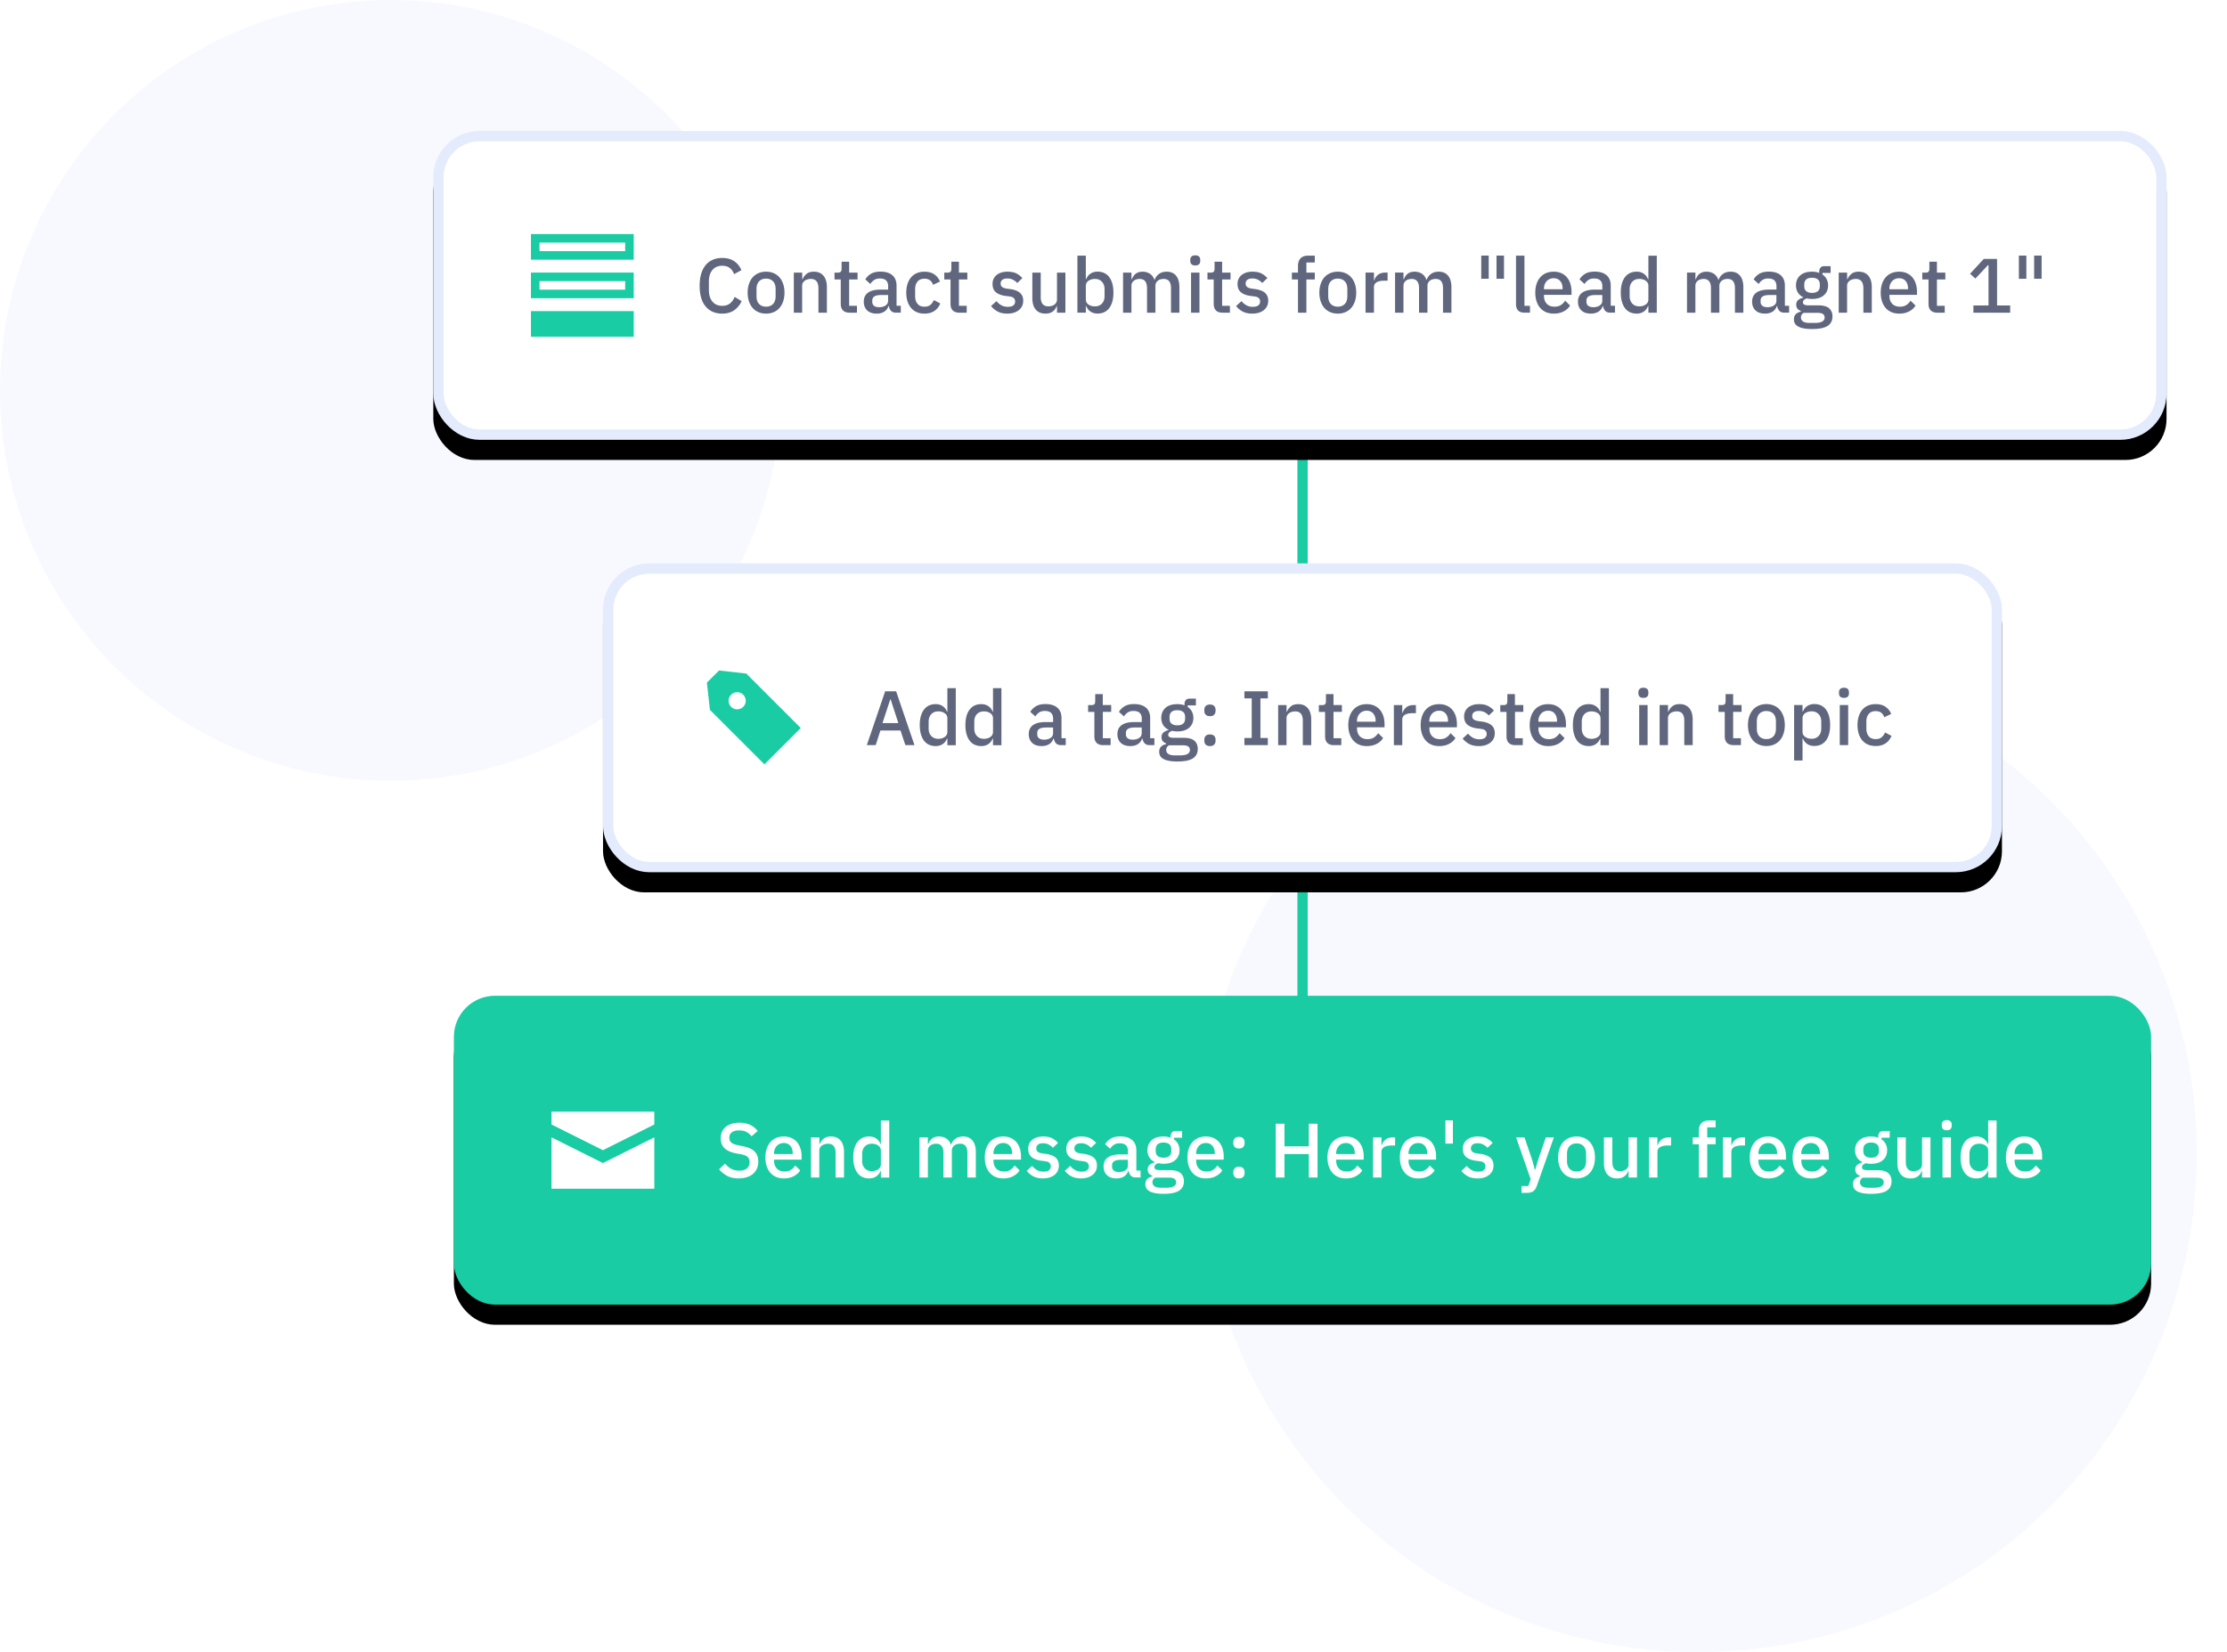
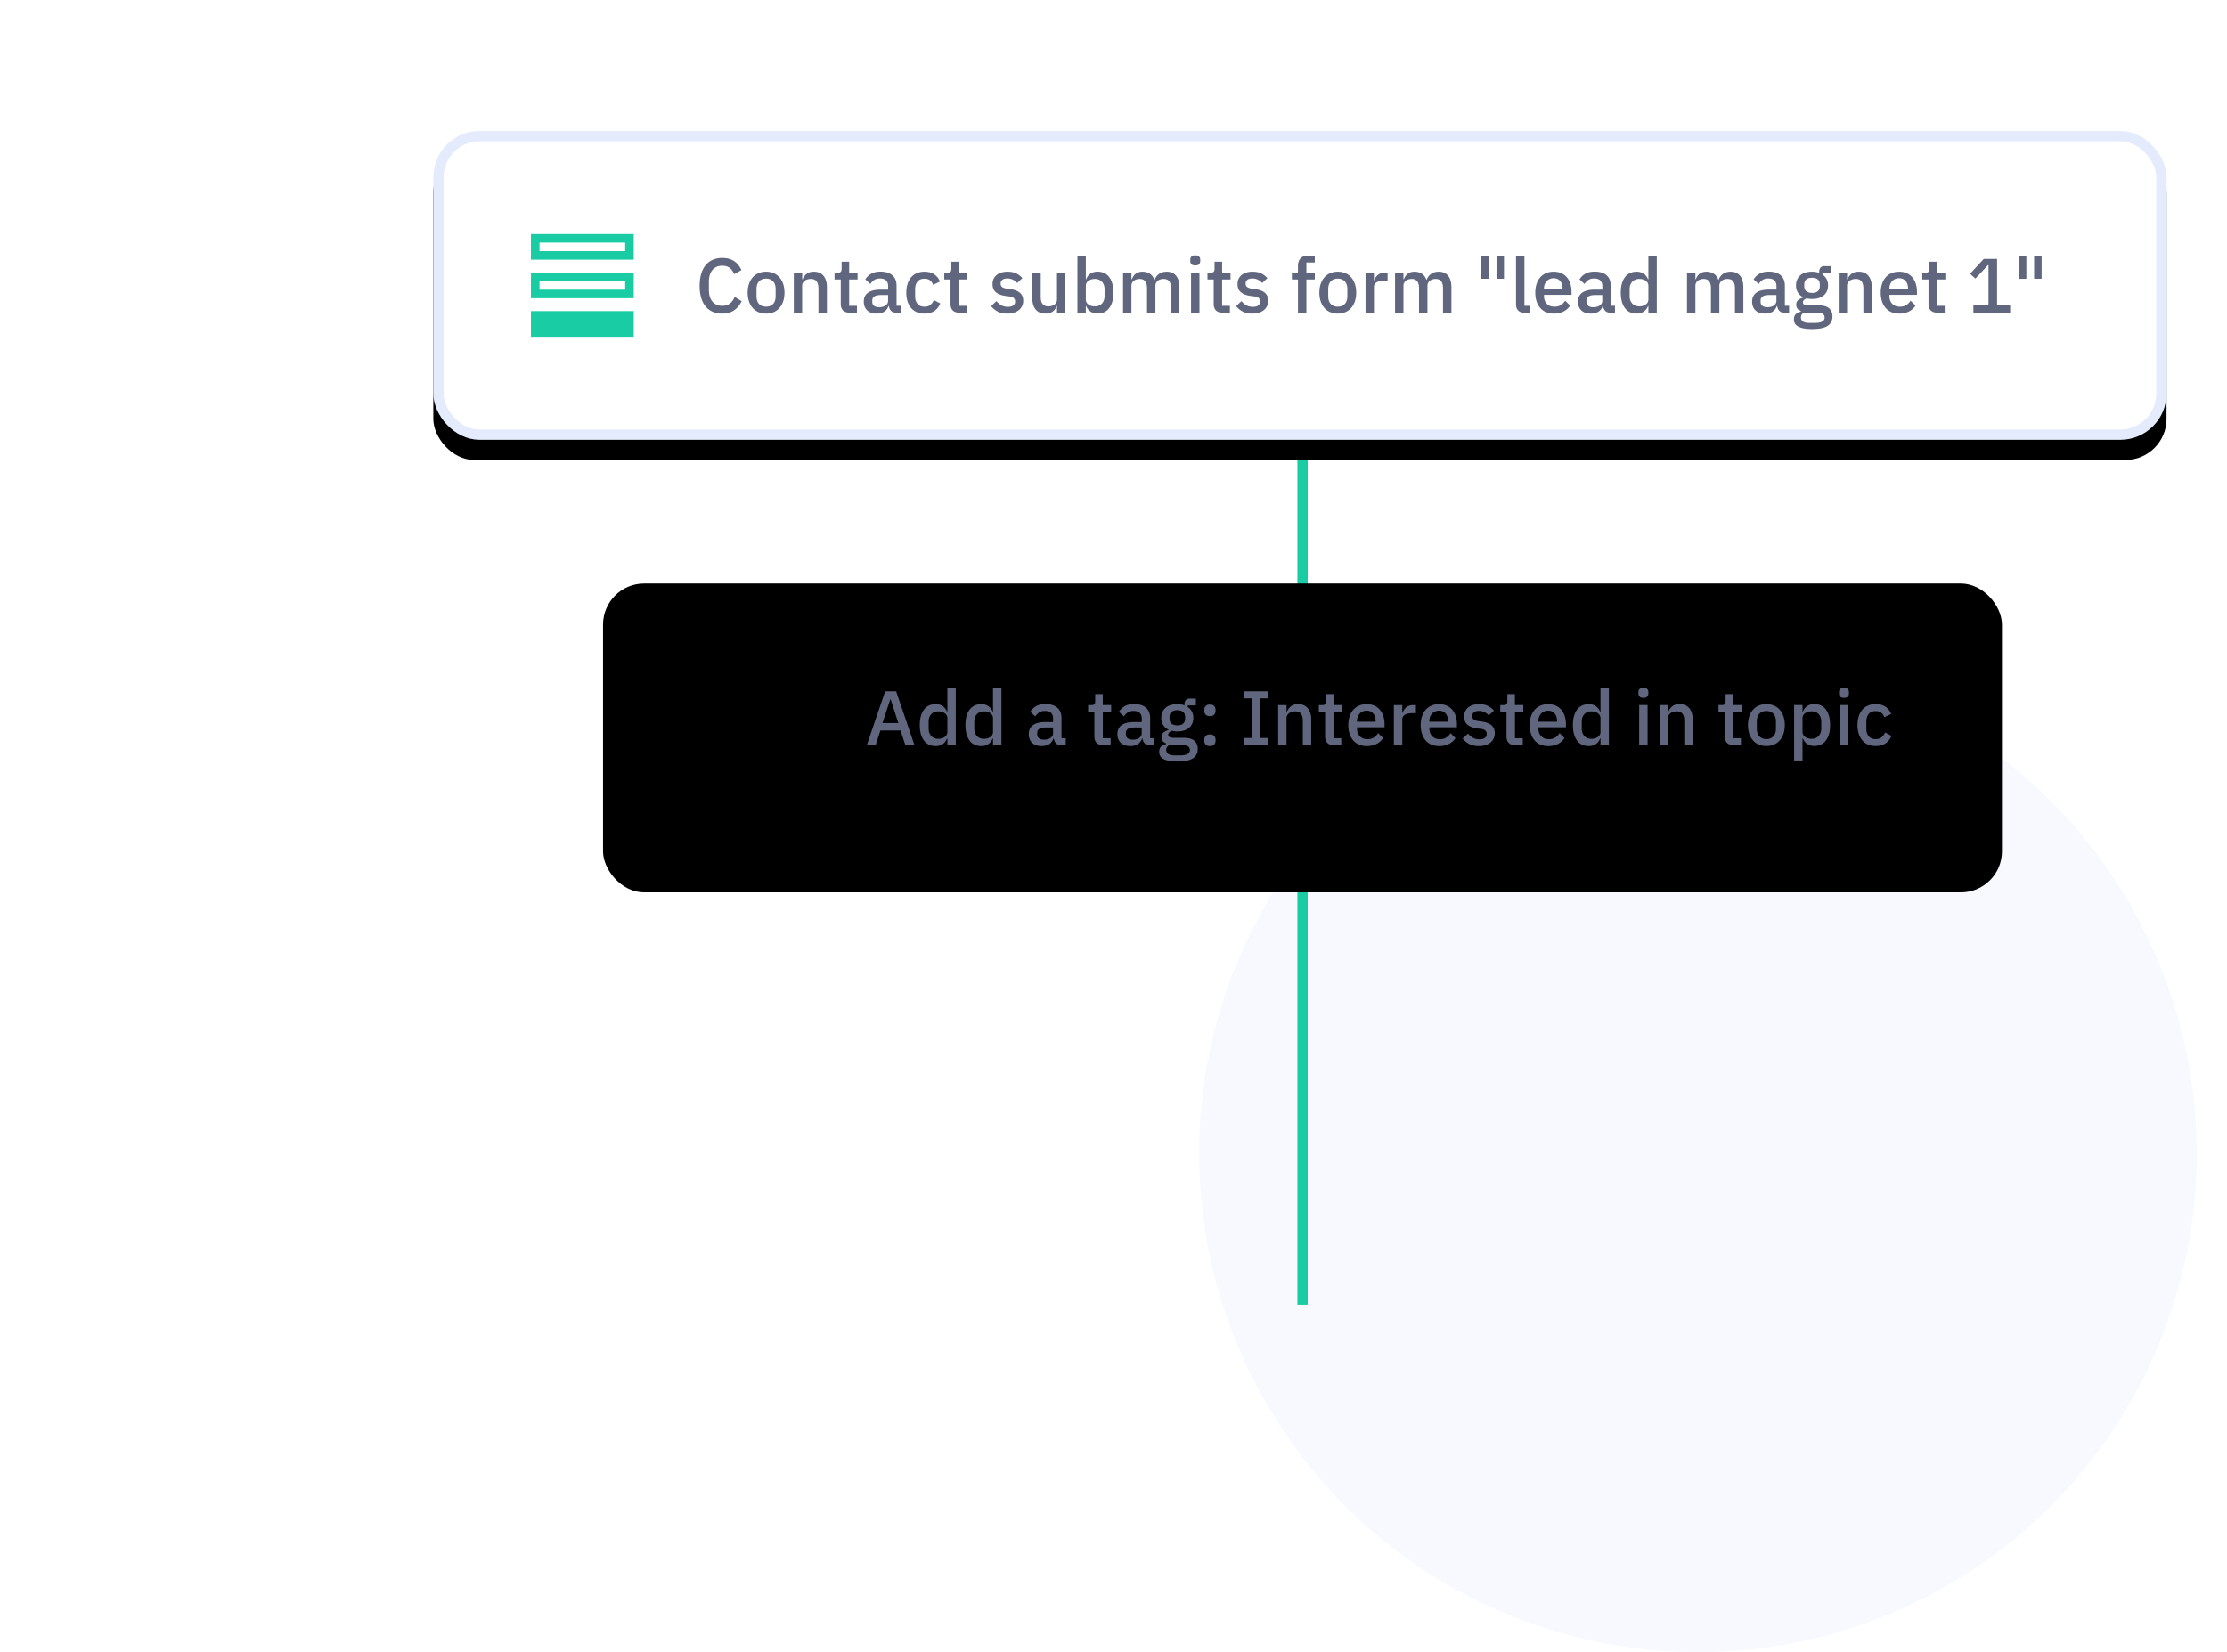
<svg xmlns="http://www.w3.org/2000/svg" xmlns:xlink="http://www.w3.org/1999/xlink" width="442" height="328">
  <style>.F{fill-rule:nonzero}.G{fill:#19CCA3}.H{stroke-width:2.04}</style>
  <defs>
    <rect id="A" width="344" height="61.316" rx="8.16" y="0" />
    <filter x="-5.8%" y="-26.1%" width="111.6%" height="165.2%" id="B">
      <feOffset dy="4" in="SourceAlpha" />
      <feGaussianBlur stdDeviation="6" />
      <feComposite in2="SourceAlpha" operator="out" />
      <feColorMatrix values="0 0 0 0 0.208 0 0 0 0 0.416 0 0 0 0 0.902 0 0 0 0.12 0" />
    </filter>
    <path d="M1.7 1.7v1.7h17V1.7h-17zM0 0h20.4v5.1H0V0zm0 7.65h20.4v5.1H0v-5.1zm1.7 1.7v1.7h17v-1.7h-17zM0 15.3h20.4v5.1H0v-5.1z" id="C" />
    <rect id="D" width="277.65" height="61.316" rx="8.16" y="0" />
    <filter x="-7.2%" y="-26.1%" width="114.4%" height="165.2%" id="E">
      <feOffset dy="4" in="SourceAlpha" />
      <feGaussianBlur stdDeviation="6" />
      <feComposite in2="SourceAlpha" operator="out" />
      <feColorMatrix values="0 0 0 0 0.208 0 0 0 0 0.416 0 0 0 0 0.902 0 0 0 0.12 0" />
    </filter>
-     <path d="M7.65-.85h3.4l3.4 4.25v15.3H4.25V3.4l3.4-4.25zm1.7 8.5a1.7 1.7 0 1 0 0-3.4 1.7 1.7 0 1 0 0 3.4z" id="F" />
-     <rect id="G" width="336.855" height="61.316" rx="8.16" y="0" />
    <filter x="-5.9%" y="-26.1%" width="111.9%" height="165.2%" id="H">
      <feOffset dy="4" in="SourceAlpha" />
      <feGaussianBlur stdDeviation="6" />
      <feColorMatrix values="0 0 0 0 0.208 0 0 0 0 0.416 0 0 0 0 0.902 0 0 0 0.12 0" />
    </filter>
    <path d="M0 2.55V5.1l10.2 5.1 10.2-5.1V2.55H0zm0 5.1v10.2h20.4V7.65l-10.2 5.1L0 7.65z" id="I" />
  </defs>
  <g fill="none">
    <g fill="#E3EBFC" class="F">
-       <circle cx="77.5" cy="77.5" r="77.5" fill-opacity=".3" />
      <circle cx="337" cy="229" r="99" fill-opacity=".3" />
    </g>
    <g transform="translate(86 26)">
      <path d="M171.5 25.548h2.042V233H171.5z" class="F G" />
      <use filter="url(#B)" xlink:href="#A" fill="#000" />
      <rect x="1.02" y="1.02" width="341.96" height="59.276" rx="8.16" stroke="#E3EBFC" fill="#fff" class="H" />
      <g transform="translate(19.38 20.458)">
        <mask fill="#fff">
          <use xlink:href="#C" />
        </mask>
        <use xlink:href="#C" class="F G" />
      </g>
      <path d="M57.344 36.26c-1.397 0-2.494-.472-3.29-1.415s-1.193-2.313-1.193-4.108c0-.898.102-1.688.306-2.372s.5-1.26.887-1.73.86-.824 1.415-1.063 1.18-.36 1.874-.36c.928 0 1.706.204 2.333.612s1.12 1 1.476 1.805l-1.453.796c-.184-.5-.467-.915-.85-1.216s-.885-.45-1.507-.45c-.826 0-1.474.28-1.943.84s-.704 1.336-.704 2.326v1.622c0 .99.235 1.765.704 2.326s1.117.842 1.943.842c.643 0 1.165-.166 1.568-.497s.7-.757.895-1.278l1.392.842c-.357.775-.857 1.382-1.5 1.82s-1.428.658-2.356.658zm8.7 0a3.8 3.8 0 0 1-1.507-.291c-.454-.194-.84-.472-1.155-.834s-.56-.8-.734-1.316-.26-1.09-.26-1.72.087-1.206.26-1.72.418-.954.734-1.316.7-.64 1.155-.834a3.8 3.8 0 0 1 1.507-.291 3.8 3.8 0 0 1 1.507.291c.454.194.84.472 1.155.834s.56.8.734 1.316.26 1.09.26 1.72-.087 1.206-.26 1.72-.418.954-.734 1.316-.7.64-1.155.834a3.8 3.8 0 0 1-1.507.291zm0-1.377c.57 0 1.03-.176 1.377-.528s.52-.88.52-1.584v-1.346c0-.704-.173-1.232-.52-1.584s-.806-.528-1.377-.528-1.03.176-1.377.528-.52.88-.52 1.584v1.346c0 .704.173 1.232.52 1.584s.806.528 1.377.528zm5.508 1.193v-7.956h1.668v1.316h.077c.173-.428.436-.785.788-1.07s.834-.428 1.446-.428c.816 0 1.45.268 1.905.803s.68 1.298.68 2.287v5.05H76.44v-4.835c0-1.244-.5-1.867-1.5-1.867a2.44 2.44 0 0 0-.635.084 1.8 1.8 0 0 0-.558.252c-.163.112-.293.255-.4.428s-.145.377-.145.612v5.324h-1.668zm11.077 0c-.58 0-1.02-.15-1.316-.45s-.444-.727-.444-1.278v-4.865h-1.24v-1.362h.673c.275 0 .467-.06.574-.184s.16-.32.16-.597V25.95h1.5v2.173h1.668v1.362h-1.668v5.233h1.545v1.362H82.62zm9.21 0c-.44 0-.775-.125-1-.375s-.377-.57-.428-.956h-.076c-.153.5-.433.877-.84 1.132s-.903.383-1.484.383c-.826 0-1.46-.214-1.905-.643s-.666-1.005-.666-1.73c0-.796.288-1.392.864-1.8s1.42-.597 2.532-.597h1.438v-.673c0-.5-.133-.867-.398-1.132s-.678-.398-1.24-.398c-.47 0-.852.102-1.147.306a2.74 2.74 0 0 0-.75.78l-.995-.903c.265-.45.637-.82 1.117-1.11s1.107-.436 1.882-.436c1.03 0 1.82.24 2.37.72s.826 1.168.826 2.066v3.993h.842v1.362h-.933zm-3.366-1.086c.52 0 .95-.115 1.285-.344s.505-.538.505-.926v-1.148h-1.408c-1.153 0-1.73.357-1.73 1.07v.275c0 .357.12.625.36.803s.57.268.987.268zm9.012 1.27c-.57 0-1.08-.097-1.53-.29s-.826-.472-1.132-.834a3.78 3.78 0 0 1-.704-1.316c-.163-.515-.245-1.09-.245-1.72s.082-1.206.245-1.72a3.78 3.78 0 0 1 .704-1.316c.306-.362.683-.64 1.132-.834s.96-.29 1.53-.29c.796 0 1.448.178 1.958.535s.882.83 1.117 1.423l-1.377.643c-.112-.367-.31-.66-.59-.88s-.65-.33-1.11-.33c-.612 0-1.074.19-1.385.574s-.467.88-.467 1.492v1.423c0 .612.156 1.11.467 1.492s.773.574 1.385.574c.5 0 .88-.12 1.17-.36s.523-.558.696-.956l1.27.673c-.265.653-.663 1.153-1.193 1.5s-1.178.52-1.943.52zm6.93-.184c-.58 0-1.02-.15-1.316-.45s-.444-.727-.444-1.278v-4.865h-1.24v-1.362h.673c.275 0 .467-.06.574-.184s.16-.32.16-.597V25.95h1.5v2.173h1.668v1.362h-1.668v5.233h1.545v1.362h-1.453zm9.517.184c-.755 0-1.387-.133-1.897-.398a4.16 4.16 0 0 1-1.331-1.102l1.07-.98a3.43 3.43 0 0 0 .987.834c.362.2.783.298 1.262.298.5 0 .854-.094 1.094-.283s.36-.45.36-.788c0-.255-.084-.472-.252-.65s-.462-.293-.88-.344l-.734-.092c-.816-.102-1.456-.34-1.92-.71s-.696-.926-.696-1.66c0-.388.07-.732.214-1.033s.344-.556.604-.765a2.79 2.79 0 0 1 .933-.482c.362-.112.762-.168 1.2-.168.714 0 1.298.112 1.752.337s.86.535 1.216.933l-1.025.98c-.204-.245-.472-.456-.803-.635s-.71-.268-1.14-.268c-.46 0-.798.092-1.017.275s-.33.423-.33.72c0 .306.097.535.29.688s.505.265.933.337l.734.092c.877.133 1.517.4 1.92.773s.604.895.604 1.538a2.41 2.41 0 0 1-.222 1.048 2.3 2.3 0 0 1-.635.803c-.275.224-.607.398-.995.52s-.82.184-1.3.184zm9.853-1.5h-.06c-.07.194-.166.382-.283.566s-.265.344-.444.482a2.12 2.12 0 0 1-.643.329c-.25.082-.538.122-.864.122-.826 0-1.466-.265-1.92-.796s-.68-1.3-.68-2.28v-5.064h1.668v4.85c0 1.234.5 1.85 1.53 1.85.214 0 .423-.028.627-.084s.385-.14.543-.252a1.29 1.29 0 0 0 .382-.428c.097-.173.145-.377.145-.612v-5.324h1.668v7.956h-1.668v-1.316zm4.055-10.006h1.668v4.682h.077c.173-.48.456-.85.85-1.11s.854-.4 1.385-.4c1 0 1.8.365 2.34 1.094s.826 1.752.826 3.068-.275 2.338-.826 3.068-1.33 1.094-2.34 1.094c-.53 0-.992-.133-1.385-.398s-.676-.632-.85-1.102h-.077v1.316h-1.668V24.756zm3.473 10.067c.58 0 1.045-.186 1.392-.558s.52-.864.52-1.476V31.41c0-.612-.173-1.104-.52-1.476s-.81-.558-1.392-.558c-.5 0-.938.125-1.285.375a1.16 1.16 0 0 0-.52.987v2.723a1.16 1.16 0 0 0 .52.987c.347.25.775.375 1.285.375zm5.585 1.255v-7.956h1.668v1.316h.076c.082-.204.18-.398.298-.58s.26-.344.428-.482a1.86 1.86 0 0 1 .597-.321c.23-.077.497-.115.803-.115.54 0 1.02.133 1.438.398s.724.673.918 1.224h.046a2.33 2.33 0 0 1 .826-1.148c.408-.316.933-.474 1.576-.474.796 0 1.413.268 1.85.803s.658 1.298.658 2.287v5.05h-1.668v-4.85c0-.612-.117-1.074-.352-1.385s-.607-.467-1.117-.467a2.19 2.19 0 0 0-.612.084c-.194.056-.365.14-.513.252a1.28 1.28 0 0 0-.36.428c-.092.173-.138.372-.138.597v5.34h-1.668v-4.85c0-1.234-.484-1.85-1.453-1.85-.204 0-.405.028-.604.084s-.375.14-.528.252-.275.255-.367.428-.138.372-.138.597v5.34h-1.668zm14.336-9.38c-.347 0-.6-.082-.757-.245s-.237-.372-.237-.627v-.26c0-.255.08-.464.237-.627s.41-.245.757-.245.597.082.75.245a.88.88 0 0 1 .23.627v.26a.88.88 0 0 1-.23.627c-.153.163-.403.245-.75.245zm-.84 1.423h1.668v7.956h-1.668v-7.956zm6.258 7.956c-.58 0-1.02-.15-1.316-.45s-.444-.727-.444-1.278v-4.865h-1.24v-1.362h.673c.275 0 .467-.06.574-.184s.16-.32.16-.597V25.95h1.5v2.173h1.668v1.362h-1.668v5.233h1.545v1.362h-1.453zm5.906.184c-.755 0-1.387-.133-1.897-.398a4.16 4.16 0 0 1-1.331-1.102l1.07-.98a3.43 3.43 0 0 0 .987.834c.362.2.783.298 1.262.298.5 0 .854-.094 1.094-.283s.36-.45.36-.788c0-.255-.084-.472-.252-.65s-.462-.293-.88-.344l-.734-.092c-.816-.102-1.456-.34-1.92-.71s-.696-.926-.696-1.66c0-.388.07-.732.214-1.033s.344-.556.604-.765a2.79 2.79 0 0 1 .933-.482c.362-.112.762-.168 1.2-.168.714 0 1.298.112 1.752.337s.86.535 1.216.933l-1.025.98c-.204-.245-.472-.456-.803-.635s-.71-.268-1.14-.268c-.46 0-.798.092-1.017.275s-.33.423-.33.72c0 .306.097.535.29.688s.505.265.933.337l.734.092c.877.133 1.517.4 1.92.773s.604.895.604 1.538a2.41 2.41 0 0 1-.222 1.048 2.3 2.3 0 0 1-.635.803c-.275.224-.607.398-.994.52s-.82.184-1.3.184zm9.058-6.778h-1.21v-1.362h1.21v-1.316c0-.643.168-1.145.505-1.507s.84-.543 1.515-.543h1.316v1.362h-1.668v2.004h1.668v1.362h-1.668v6.594h-1.668v-6.594zm7.9 6.778a3.8 3.8 0 0 1-1.507-.291c-.454-.194-.84-.472-1.155-.834s-.56-.8-.734-1.316-.26-1.09-.26-1.72.087-1.206.26-1.72.418-.954.734-1.316.7-.64 1.155-.834a3.8 3.8 0 0 1 1.507-.291 3.8 3.8 0 0 1 1.507.291c.454.194.84.472 1.155.834s.56.8.734 1.316.26 1.09.26 1.72-.087 1.206-.26 1.72-.418.954-.734 1.316-.7.64-1.155.834a3.8 3.8 0 0 1-1.507.291zm0-1.377c.57 0 1.03-.176 1.377-.528s.52-.88.52-1.584v-1.346c0-.704-.173-1.232-.52-1.584s-.806-.528-1.377-.528-1.03.176-1.377.528-.52.88-.52 1.584v1.346c0 .704.173 1.232.52 1.584s.806.528 1.377.528zm5.508 1.193v-7.956h1.668v1.53h.077c.112-.408.347-.765.704-1.07s.852-.46 1.484-.46h.444v1.607h-.658c-.663 0-1.17.107-1.522.32a1.04 1.04 0 0 0-.528.949v5.08h-1.668zm5.86 0v-7.956h1.668v1.316h.077c.082-.204.18-.398.298-.58s.26-.344.428-.482a1.86 1.86 0 0 1 .597-.321c.23-.077.497-.115.803-.115.54 0 1.02.133 1.438.398s.724.673.918 1.224h.046a2.33 2.33 0 0 1 .826-1.148c.408-.316.933-.474 1.576-.474.796 0 1.413.268 1.85.803s.658 1.298.658 2.287v5.05H200.4v-4.85c0-.612-.117-1.074-.352-1.385s-.607-.467-1.117-.467a2.19 2.19 0 0 0-.612.084c-.194.056-.365.14-.513.252a1.28 1.28 0 0 0-.36.428c-.092.173-.138.372-.138.597v5.34h-1.668v-4.85c0-1.234-.484-1.85-1.453-1.85-.204 0-.405.028-.604.084s-.375.14-.528.252-.275.255-.367.428-.138.372-.138.597v5.34h-1.668zm17.105-6.732v-4.6h1.484v4.6h-1.484zm3.03 0v-4.6h1.484v4.6h-1.484zm5.57 6.732c-.57 0-.997-.145-1.278-.436s-.42-.696-.42-1.216v-9.67h1.668v9.96h1.102v1.362h-1.07zm5.783.184c-.57 0-1.08-.097-1.53-.29s-.83-.472-1.148-.834-.558-.8-.727-1.316-.252-1.09-.252-1.72.084-1.206.252-1.72.41-.954.727-1.316.7-.64 1.148-.834.96-.29 1.53-.29c.58 0 1.094.102 1.538.306a3.06 3.06 0 0 1 1.109.849c.296.362.518.783.666 1.262s.222.994.222 1.545v.627h-5.462v.26c0 .612.18 1.114.543 1.507s.88.59 1.553.59c.5 0 .903-.107 1.24-.32a2.8 2.8 0 0 0 .857-.872l.98.964c-.296.5-.724.88-1.285 1.17s-1.214.436-1.958.436zm0-7.023a1.99 1.99 0 0 0-.788.153c-.24.102-.444.245-.612.428s-.298.403-.4.658a2.47 2.47 0 0 0-.138.841v.107h3.703v-.153c0-.612-.158-1.104-.474-1.476s-.75-.558-1.3-.558zm11.215 6.84c-.44 0-.775-.125-1-.375s-.377-.57-.428-.956h-.076c-.153.5-.433.877-.84 1.132s-.903.383-1.484.383c-.826 0-1.46-.214-1.905-.643s-.666-1.005-.666-1.73c0-.796.288-1.392.864-1.8s1.42-.597 2.532-.597h1.438v-.673c0-.5-.133-.867-.398-1.132s-.678-.398-1.24-.398c-.47 0-.852.102-1.147.306a2.74 2.74 0 0 0-.75.78l-.994-.903c.265-.45.637-.82 1.117-1.11s1.107-.436 1.882-.436c1.03 0 1.82.24 2.37.72s.826 1.168.826 2.066v3.993h.842v1.362h-.933zm-3.366-1.086c.52 0 .95-.115 1.285-.344s.505-.538.505-.926v-1.148h-1.408c-1.153 0-1.73.357-1.73 1.07v.275c0 .357.12.625.36.803s.57.268.987.268zm10.94-.23h-.077c-.173.47-.456.836-.85 1.102s-.854.398-1.385.398c-1 0-1.8-.365-2.34-1.094s-.826-1.752-.826-3.068.275-2.338.826-3.068 1.33-1.094 2.34-1.094c.53 0 .992.13 1.385.4s.676.63.85 1.11h.077v-4.682h1.668v11.322h-1.668v-1.316zm-1.805.06c.5 0 .938-.125 1.285-.375a1.16 1.16 0 0 0 .52-.987v-2.723a1.16 1.16 0 0 0-.52-.987c-.347-.25-.775-.375-1.285-.375-.58 0-1.045.186-1.392.558s-.52.864-.52 1.476v1.377c0 .612.173 1.104.52 1.476s.81.558 1.392.558zm9.47 1.255v-7.956h1.668v1.316h.076c.082-.204.18-.398.298-.58s.26-.344.428-.482a1.86 1.86 0 0 1 .597-.321c.23-.077.497-.115.803-.115.54 0 1.02.133 1.438.398s.724.673.918 1.224h.046a2.33 2.33 0 0 1 .826-1.148c.408-.316.933-.474 1.576-.474.796 0 1.413.268 1.85.803s.658 1.298.658 2.287v5.05h-1.668v-4.85c0-.612-.117-1.074-.352-1.385s-.607-.467-1.117-.467a2.19 2.19 0 0 0-.612.084c-.194.056-.365.14-.513.252a1.28 1.28 0 0 0-.36.428c-.092.173-.138.372-.138.597v5.34h-1.668v-4.85c0-1.234-.484-1.85-1.453-1.85-.204 0-.405.028-.604.084s-.375.14-.528.252-.275.255-.367.428-.138.372-.138.597v5.34h-1.668zm19.324 0c-.44 0-.775-.125-1-.375s-.377-.57-.428-.956h-.077c-.153.5-.433.877-.84 1.132s-.903.383-1.484.383c-.826 0-1.46-.214-1.905-.643s-.666-1.005-.666-1.73c0-.796.288-1.392.864-1.8s1.42-.597 2.532-.597h1.438v-.673c0-.5-.133-.867-.398-1.132s-.678-.398-1.24-.398c-.47 0-.852.102-1.147.306a2.74 2.74 0 0 0-.75.78l-.995-.903c.265-.45.637-.82 1.117-1.11s1.107-.436 1.882-.436c1.03 0 1.82.24 2.372.72s.826 1.168.826 2.066v3.993h.84v1.362h-.933zm-3.366-1.086c.52 0 .95-.115 1.285-.344s.505-.538.505-.926v-1.148h-1.408c-1.153 0-1.73.357-1.73 1.07v.275c0 .357.12.625.36.803s.57.268.987.268zm12.913 1.836c0 .826-.316 1.448-.95 1.867s-1.663.627-3.09.627c-.653 0-1.206-.043-1.66-.13s-.826-.212-1.117-.375-.502-.362-.635-.597a1.62 1.62 0 0 1-.199-.811c0-.44.12-.78.36-1.025s.574-.413 1.002-.505v-.168c-.602-.194-.903-.602-.903-1.224 0-.408.138-.722.413-.94s.607-.375.995-.467v-.06c-.47-.224-.83-.538-1.08-.94s-.375-.875-.375-1.415c0-.816.273-1.474.82-1.974s1.33-.75 2.35-.75c.56 0 1.04.082 1.438.245v-.214c0-.357.084-.635.252-.834s.43-.298.788-.298h1.224v1.346h-1.622v.32a2.4 2.4 0 0 1 .826.91 2.66 2.66 0 0 1 .291 1.247c0 .806-.275 1.456-.826 1.95s-1.336.742-2.356.742c-.388 0-.734-.04-1.04-.122a1.71 1.71 0 0 0-.536.298c-.153.128-.23.293-.23.497a.47.47 0 0 0 .291.459c.194.092.47.138.826.138h1.958c.98 0 1.688.196 2.127.59s.658.93.658 1.614zm-1.56.184a.79.79 0 0 0-.314-.658c-.21-.163-.59-.245-1.14-.245h-2.693c-.367.214-.55.52-.55.918 0 .326.13.59.4.788s.7.298 1.323.298h1.04c1.295 0 1.943-.367 1.943-1.102zm-2.494-4.865c.5 0 .87-.1 1.14-.33s.405-.558.405-1.017v-.306c0-.46-.135-.798-.405-1.017s-.65-.33-1.14-.33-.87.1-1.14.33-.405.558-.405 1.017v.306c0 .46.135.798.405 1.017s.65.33 1.14.33zm5.294 3.932v-7.956h1.668v1.316h.077c.173-.428.436-.785.788-1.07s.834-.428 1.446-.428c.816 0 1.45.268 1.905.803s.68 1.298.68 2.287v5.05h-1.668v-4.835c0-1.244-.5-1.867-1.5-1.867a2.44 2.44 0 0 0-.635.084 1.8 1.8 0 0 0-.558.252c-.163.112-.293.255-.4.428s-.145.377-.145.612v5.324h-1.668zm11.995.184c-.57 0-1.08-.097-1.53-.29s-.83-.472-1.147-.834-.558-.8-.727-1.316-.252-1.09-.252-1.72.084-1.206.252-1.72.41-.954.727-1.316.7-.64 1.147-.834.96-.29 1.53-.29c.58 0 1.094.102 1.538.306a3.06 3.06 0 0 1 1.109.849c.296.362.518.783.666 1.262s.222.994.222 1.545v.627h-5.462v.26c0 .612.18 1.114.543 1.507s.88.59 1.553.59c.5 0 .903-.107 1.24-.32a2.8 2.8 0 0 0 .857-.872l.98.964c-.296.5-.724.88-1.285 1.17s-1.214.436-1.958.436zm0-7.023a1.99 1.99 0 0 0-.788.153c-.24.102-.444.245-.612.428s-.298.403-.4.658a2.47 2.47 0 0 0-.138.841v.107h3.703v-.153c0-.612-.158-1.104-.474-1.476s-.75-.558-1.3-.558zm7.59 6.84c-.58 0-1.02-.15-1.316-.45s-.444-.727-.444-1.278v-4.865h-1.24v-1.362h.673c.275 0 .467-.06.574-.184s.16-.32.16-.597V25.95h1.5v2.173h1.668v1.362h-1.668v5.233h1.545v1.362h-1.453zm7.145 0V34.64h3v-7.987h-.122l-2.48 2.647-1.056-.95 2.723-2.953h2.632v9.24h2.6v1.438h-7.298zm9.027-6.732v-4.6h1.484v4.6H314.7zm3.03 0v-4.6h1.484v4.6h-1.484z" fill="#5F667E" />
      <g transform="translate(33.685 85.842)">
        <use filter="url(#E)" xlink:href="#D" fill="#000" />
-         <rect x="1.02" y="1.02" width="275.61" height="59.276" rx="8.16" stroke="#E3EBFC" fill="#fff" class="H" />
        <g transform="translate(19.38 20.458)">
          <mask fill="#fff">
            <use xlink:href="#F" />
          </mask>
          <use transform="matrix(.707 -.707 .707 .707 -3.572 9.226)" xlink:href="#F" class="F G" />
        </g>
        <path d="M60.007 36.078l-.964-2.892H55.05l-.933 2.892h-1.76l3.64-10.68h2.173l3.64 10.68h-1.805zM57.084 27h-.076l-1.545 4.712h3.152L57.084 27zm11.26 7.772h-.076c-.173.47-.456.836-.85 1.102s-.854.398-1.385.398c-1 0-1.8-.365-2.34-1.094s-.826-1.752-.826-3.068.275-2.338.826-3.068 1.33-1.094 2.34-1.094c.53 0 .992.13 1.385.4s.676.63.85 1.11h.076v-4.682h1.668v11.322h-1.668v-1.316zm-1.805.06c.5 0 .938-.125 1.285-.375a1.16 1.16 0 0 0 .52-.987v-2.723a1.16 1.16 0 0 0-.52-.987c-.347-.25-.775-.375-1.285-.375-.58 0-1.045.186-1.392.558s-.52.864-.52 1.476v1.377c0 .612.173 1.104.52 1.476s.81.558 1.392.558zm10.863-.06h-.076c-.173.47-.456.836-.85 1.102s-.854.398-1.385.398c-1 0-1.8-.365-2.34-1.094s-.826-1.752-.826-3.068.275-2.338.826-3.068 1.33-1.094 2.34-1.094c.53 0 .992.13 1.385.4s.676.63.85 1.11h.076v-4.682h1.668v11.322h-1.668v-1.316zm-1.805.06c.5 0 .938-.125 1.285-.375a1.16 1.16 0 0 0 .52-.987v-2.723a1.16 1.16 0 0 0-.52-.987c-.347-.25-.775-.375-1.285-.375-.58 0-1.045.186-1.392.558s-.52.864-.52 1.476v1.377c0 .612.173 1.104.52 1.476s.81.558 1.392.558zm15.3 1.255c-.44 0-.775-.125-1-.375s-.377-.57-.428-.956h-.077c-.153.5-.433.877-.84 1.132s-.903.383-1.484.383c-.826 0-1.46-.214-1.905-.643s-.666-1.005-.666-1.73c0-.796.288-1.392.864-1.8s1.42-.597 2.532-.597h1.438v-.673c0-.5-.133-.867-.398-1.132s-.678-.398-1.24-.398c-.47 0-.852.102-1.147.306a2.74 2.74 0 0 0-.75.78l-.995-.903c.265-.45.637-.82 1.117-1.11s1.107-.436 1.882-.436c1.03 0 1.82.24 2.37.72s.826 1.168.826 2.066v3.993h.842v1.362h-.933zm-3.366-1.086c.52 0 .95-.115 1.285-.344s.505-.538.505-.926v-1.148h-1.408c-1.153 0-1.73.357-1.73 1.07v.275c0 .357.12.625.36.803s.57.268.987.268zm11.75 1.086c-.58 0-1.02-.15-1.316-.45s-.444-.727-.444-1.278v-4.865h-1.24v-1.362h.673c.275 0 .467-.06.574-.184s.16-.32.16-.597V25.95h1.5v2.173h1.668v1.362H99.2v5.233h1.545v1.362h-1.454zm9.21 0c-.44 0-.775-.125-1-.375s-.377-.57-.428-.956h-.077c-.153.5-.433.877-.84 1.132s-.903.383-1.484.383c-.826 0-1.46-.214-1.905-.643s-.666-1.005-.666-1.73c0-.796.288-1.392.864-1.8s1.42-.597 2.532-.597h1.438v-.673c0-.5-.133-.867-.398-1.132s-.678-.398-1.24-.398c-.47 0-.852.102-1.148.306a2.74 2.74 0 0 0-.75.78l-.994-.903c.265-.45.637-.82 1.117-1.11s1.107-.436 1.882-.436c1.03 0 1.82.24 2.372.72s.826 1.168.826 2.066v3.993h.84v1.362h-.933zm-3.366-1.086c.52 0 .95-.115 1.285-.344s.505-.538.505-.926v-1.148h-1.408c-1.153 0-1.73.357-1.73 1.07v.275c0 .357.12.625.36.803s.57.268.987.268zm12.913 1.836c0 .826-.316 1.448-.95 1.867s-1.663.627-3.09.627c-.653 0-1.206-.043-1.66-.13s-.826-.212-1.117-.375-.502-.362-.635-.597a1.62 1.62 0 0 1-.199-.811c0-.44.12-.78.36-1.025s.574-.413 1.002-.505v-.168c-.602-.194-.903-.602-.903-1.224 0-.408.138-.722.413-.94s.607-.375.995-.467v-.06c-.47-.224-.83-.538-1.08-.94s-.375-.875-.375-1.415c0-.816.273-1.474.82-1.974s1.33-.75 2.35-.75c.56 0 1.04.082 1.438.245v-.214c0-.357.084-.635.252-.834s.43-.298.788-.298h1.224v1.346h-1.622v.32a2.4 2.4 0 0 1 .826.91 2.66 2.66 0 0 1 .291 1.247c0 .806-.275 1.456-.826 1.95s-1.336.742-2.356.742c-.388 0-.734-.04-1.04-.122a1.71 1.71 0 0 0-.535.298c-.153.128-.23.293-.23.497a.47.47 0 0 0 .291.459c.194.092.47.138.826.138h1.958c.98 0 1.688.196 2.127.59s.658.93.658 1.614zm-1.56.184a.79.79 0 0 0-.314-.658c-.21-.163-.59-.245-1.14-.245h-2.693c-.367.214-.55.52-.55.918 0 .326.13.59.4.788s.7.298 1.323.298h1.04c1.295 0 1.943-.367 1.943-1.102zm-2.494-4.865c.5 0 .87-.1 1.14-.33s.405-.558.405-1.017v-.306c0-.46-.135-.798-.405-1.017s-.65-.33-1.14-.33-.87.1-1.14.33-.405.558-.405 1.017v.306c0 .46.135.798.405 1.017s.65.33 1.14.33zm6.472 4.116c-.377 0-.658-.1-.842-.298s-.275-.446-.275-.742v-.23c0-.296.092-.543.275-.742s.464-.298.842-.298.658.1.84.298.275.446.275.742v.23c0 .296-.092.543-.275.742s-.464.298-.84.298zm0-5.936c-.377 0-.658-.1-.842-.298s-.275-.446-.275-.742v-.23c0-.296.092-.543.275-.742s.464-.298.842-.298.658.1.84.298.275.446.275.742v.23c0 .296-.092.543-.275.742s-.464.298-.84.298zm6.84 5.753V34.67h1.454v-7.864h-1.454v-1.408h4.65v1.408h-1.47v7.864h1.47v1.408h-4.65zm6.7 0v-7.956h1.668v1.316h.077c.173-.428.436-.785.788-1.07s.834-.428 1.446-.428c.816 0 1.45.268 1.905.803s.68 1.298.68 2.287v5.05h-1.668v-4.835c0-1.244-.5-1.867-1.5-1.867a2.44 2.44 0 0 0-.635.084 1.8 1.8 0 0 0-.558.252c-.163.112-.293.255-.4.428s-.145.377-.145.612v5.324h-1.668zm11.077 0c-.58 0-1.02-.15-1.316-.45s-.444-.727-.444-1.278v-4.865h-1.24v-1.362h.673c.275 0 .467-.06.574-.184s.16-.32.16-.597V25.95h1.5v2.173h1.668v1.362h-1.668v5.233h1.545v1.362h-1.453zm6.502.184c-.57 0-1.08-.097-1.53-.29s-.83-.472-1.148-.834-.558-.8-.727-1.316-.252-1.09-.252-1.72.084-1.206.252-1.72.41-.954.727-1.316.7-.64 1.148-.834.96-.29 1.53-.29c.58 0 1.094.102 1.538.306a3.06 3.06 0 0 1 1.109.849c.296.362.518.783.666 1.262s.222.994.222 1.545v.627h-5.462v.26c0 .612.18 1.114.543 1.507s.88.59 1.553.59c.5 0 .903-.107 1.24-.32a2.8 2.8 0 0 0 .857-.872l.98.964c-.296.5-.724.88-1.285 1.17s-1.214.436-1.958.436zm0-7.023a1.99 1.99 0 0 0-.788.153c-.24.102-.444.245-.612.428s-.298.403-.4.658a2.47 2.47 0 0 0-.138.841v.107h3.703v-.153c0-.612-.158-1.104-.474-1.476s-.75-.558-1.3-.558zm5.386 6.84v-7.956h1.668v1.53h.076c.112-.408.347-.765.704-1.07s.852-.46 1.484-.46h.444v1.607h-.658c-.663 0-1.17.107-1.522.32a1.04 1.04 0 0 0-.528.949v5.08h-1.668zm8.98.184c-.57 0-1.08-.097-1.53-.29s-.83-.472-1.148-.834-.558-.8-.727-1.316-.252-1.09-.252-1.72.084-1.206.252-1.72.41-.954.727-1.316.7-.64 1.148-.834.96-.29 1.53-.29c.58 0 1.094.102 1.538.306a3.06 3.06 0 0 1 1.109.849c.296.362.518.783.666 1.262s.222.994.222 1.545v.627h-5.462v.26c0 .612.18 1.114.543 1.507s.88.59 1.553.59c.5 0 .903-.107 1.24-.32a2.8 2.8 0 0 0 .857-.872l.98.964c-.296.5-.724.88-1.285 1.17s-1.214.436-1.958.436zm0-7.023a1.99 1.99 0 0 0-.788.153c-.24.102-.444.245-.612.428s-.298.403-.4.658a2.47 2.47 0 0 0-.138.841v.107h3.703v-.153c0-.612-.158-1.104-.474-1.476s-.75-.558-1.3-.558zm7.9 7.023c-.755 0-1.387-.133-1.897-.398a4.16 4.16 0 0 1-1.331-1.102l1.07-.98a3.43 3.43 0 0 0 .987.834c.362.2.783.298 1.262.298.5 0 .854-.094 1.094-.283s.36-.45.36-.788c0-.255-.084-.472-.252-.65s-.462-.293-.88-.344l-.734-.092c-.816-.102-1.456-.34-1.92-.71s-.696-.926-.696-1.66c0-.388.07-.732.214-1.033s.344-.556.604-.765a2.79 2.79 0 0 1 .933-.482c.362-.112.762-.168 1.2-.168.714 0 1.298.112 1.752.337s.86.535 1.216.933l-1.025.98c-.204-.245-.472-.456-.803-.635s-.71-.268-1.14-.268c-.46 0-.798.092-1.017.275s-.33.423-.33.72c0 .306.097.535.29.688s.505.265.933.337l.734.092c.877.133 1.517.4 1.92.773s.604.895.604 1.538a2.41 2.41 0 0 1-.222 1.048 2.3 2.3 0 0 1-.635.803c-.275.224-.607.398-.994.52s-.82.184-1.3.184zm7.237-.184c-.58 0-1.02-.15-1.316-.45s-.444-.727-.444-1.278v-4.865h-1.24v-1.362h.673c.275 0 .467-.06.574-.184s.16-.32.16-.597V25.95h1.5v2.173h1.668v1.362H181v5.233h1.545v1.362h-1.453zm6.502.184c-.57 0-1.08-.097-1.53-.29s-.83-.472-1.148-.834-.558-.8-.727-1.316-.252-1.09-.252-1.72.084-1.206.252-1.72.41-.954.727-1.316.7-.64 1.148-.834.96-.29 1.53-.29c.58 0 1.094.102 1.538.306a3.06 3.06 0 0 1 1.109.849c.296.362.518.783.666 1.262s.222.994.222 1.545v.627h-5.462v.26c0 .612.18 1.114.543 1.507s.88.59 1.553.59c.5 0 .903-.107 1.24-.32a2.8 2.8 0 0 0 .857-.872l.98.964c-.296.5-.724.88-1.285 1.17s-1.214.436-1.958.436zm0-7.023a1.99 1.99 0 0 0-.788.153c-.24.102-.444.245-.612.428s-.298.403-.4.658a2.47 2.47 0 0 0-.138.841v.107h3.703v-.153c0-.612-.158-1.104-.474-1.476s-.75-.558-1.3-.558zm10.39 5.523h-.077c-.173.47-.456.836-.85 1.102s-.854.398-1.385.398c-1 0-1.8-.365-2.34-1.094s-.826-1.752-.826-3.068.275-2.338.826-3.068 1.33-1.094 2.34-1.094c.53 0 .992.13 1.385.4s.676.63.85 1.11h.077v-4.682h1.668v11.322h-1.668v-1.316zm-1.805.06c.5 0 .938-.125 1.285-.375a1.16 1.16 0 0 0 .52-.987v-2.723a1.16 1.16 0 0 0-.52-.987c-.347-.25-.775-.375-1.285-.375-.58 0-1.045.186-1.392.558s-.52.864-.52 1.476v1.377c0 .612.173 1.104.52 1.476s.81.558 1.392.558zM206.49 26.7c-.347 0-.6-.082-.757-.245s-.237-.372-.237-.627v-.26c0-.255.08-.464.237-.627s.41-.245.757-.245.597.082.75.245a.88.88 0 0 1 .23.627v.26a.88.88 0 0 1-.23.627c-.153.163-.403.245-.75.245zm-.84 1.423h1.668v7.956h-1.668v-7.956zm4.054 7.956v-7.956h1.668v1.316h.077c.173-.428.436-.785.788-1.07s.834-.428 1.446-.428c.816 0 1.45.268 1.905.803s.68 1.298.68 2.287v5.05h-1.668v-4.835c0-1.244-.5-1.867-1.5-1.867a2.44 2.44 0 0 0-.635.084 1.8 1.8 0 0 0-.558.252c-.163.112-.293.255-.4.428s-.145.377-.145.612v5.324h-1.668zm14.688 0c-.58 0-1.02-.15-1.316-.45s-.444-.727-.444-1.278v-4.865h-1.24v-1.362h.673c.275 0 .467-.06.574-.184s.16-.32.16-.597V25.95h1.5v2.173h1.668v1.362h-1.668v5.233h1.545v1.362H224.4zm6.502.184a3.8 3.8 0 0 1-1.507-.291c-.454-.194-.84-.472-1.155-.834s-.56-.8-.734-1.316-.26-1.09-.26-1.72.087-1.206.26-1.72.418-.954.734-1.316.7-.64 1.155-.834a3.8 3.8 0 0 1 1.507-.291 3.8 3.8 0 0 1 1.507.291c.454.194.84.472 1.155.834s.56.8.734 1.316.26 1.09.26 1.72-.087 1.206-.26 1.72-.418.954-.734 1.316-.7.64-1.155.834a3.8 3.8 0 0 1-1.507.291zm0-1.377c.57 0 1.03-.176 1.377-.528s.52-.88.52-1.584v-1.346c0-.704-.173-1.232-.52-1.584s-.806-.528-1.377-.528-1.03.176-1.377.528-.52.88-.52 1.584v1.346c0 .704.173 1.232.52 1.584s.806.528 1.377.528zm5.508-6.763h1.668v1.316h.076c.173-.48.456-.85.85-1.11s.854-.4 1.385-.4c1 0 1.8.365 2.34 1.094s.826 1.752.826 3.068-.275 2.338-.826 3.068-1.33 1.094-2.34 1.094c-.53 0-.992-.133-1.385-.398s-.676-.632-.85-1.102h-.076v4.376H236.4V28.122zm3.473 6.7c.58 0 1.045-.186 1.392-.558s.52-.864.52-1.476V31.41c0-.612-.173-1.104-.52-1.476s-.81-.558-1.392-.558c-.5 0-.938.125-1.285.375a1.16 1.16 0 0 0-.52.987v2.723a1.16 1.16 0 0 0 .52.987c.347.25.775.375 1.285.375zM246.3 26.7c-.347 0-.6-.082-.757-.245s-.237-.372-.237-.627v-.26c0-.255.08-.464.237-.627s.41-.245.757-.245.597.082.75.245a.88.88 0 0 1 .23.627v.26a.88.88 0 0 1-.23.627c-.153.163-.403.245-.75.245zm-.84 1.423h1.668v7.956h-1.668v-7.956zm7.13 8.14c-.57 0-1.08-.097-1.53-.29s-.826-.472-1.132-.834a3.78 3.78 0 0 1-.704-1.316c-.163-.515-.245-1.09-.245-1.72s.082-1.206.245-1.72a3.78 3.78 0 0 1 .704-1.316c.306-.362.683-.64 1.132-.834s.96-.29 1.53-.29c.796 0 1.448.178 1.958.535s.882.83 1.117 1.423l-1.377.643c-.112-.367-.31-.66-.59-.88s-.65-.33-1.11-.33c-.612 0-1.074.19-1.385.574s-.467.88-.467 1.492v1.423c0 .612.156 1.11.467 1.492s.773.574 1.385.574c.5 0 .88-.12 1.17-.36s.523-.558.696-.956l1.27.673c-.265.653-.663 1.153-1.193 1.5s-1.178.52-1.943.52z" fill="#5F667E" />
      </g>
      <g transform="translate(4.083 171.684)">
        <use filter="url(#H)" xlink:href="#G" fill="#000" />
        <use xlink:href="#G" class="G" />
        <g fill="#fff">
          <g transform="translate(19.38 20.458)">
            <mask>
              <use xlink:href="#I" />
            </mask>
            <use xlink:href="#I" class="F" />
          </g>
-           <path d="M56.534 36.26c-.898 0-1.66-.163-2.287-.5s-1.165-.765-1.614-1.316l1.193-1.117c.377.46.793.806 1.247 1.04s.972.352 1.553.352c.683 0 1.198-.153 1.545-.46s.52-.72.52-1.24c0-.418-.122-.75-.367-.995s-.678-.428-1.3-.55l-.95-.168c-1.04-.194-1.82-.535-2.34-1.025s-.78-1.163-.78-2.02c0-.47.09-.895.268-1.278a2.68 2.68 0 0 1 .75-.964c.32-.26.71-.462 1.17-.604s.974-.214 1.545-.214c.806 0 1.504.14 2.096.42s1.096.686 1.515 1.216l-1.21 1.07c-.275-.357-.612-.643-1-.857s-.892-.32-1.484-.32c-.612 0-1.086.122-1.423.367s-.505.602-.505 1.07c0 .45.138.783.413 1.002s.704.385 1.285.497l.95.2c1.07.204 1.854.55 2.35 1.04s.742 1.163.742 2.02c0 .5-.087.954-.26 1.362a2.87 2.87 0 0 1-.757 1.048c-.332.29-.737.515-1.216.673s-1.025.237-1.637.237zm8.95 0c-.57 0-1.08-.097-1.53-.29s-.83-.472-1.148-.834-.558-.8-.727-1.316-.252-1.09-.252-1.72.084-1.206.252-1.72.41-.954.727-1.316.7-.64 1.148-.834.96-.29 1.53-.29c.58 0 1.094.102 1.538.306a3.06 3.06 0 0 1 1.109.849c.296.362.518.783.666 1.262s.222.994.222 1.545v.627h-5.462v.26c0 .612.18 1.114.543 1.507s.88.59 1.553.59c.5 0 .903-.107 1.24-.32a2.8 2.8 0 0 0 .857-.872l.98.964c-.296.5-.724.88-1.285 1.17s-1.214.436-1.958.436zm0-7.023a1.99 1.99 0 0 0-.788.153c-.24.102-.444.245-.612.428s-.298.403-.4.658a2.47 2.47 0 0 0-.138.841v.107h3.703v-.153c0-.612-.158-1.104-.474-1.476s-.75-.558-1.3-.558zm5.386 6.84v-7.956h1.668v1.316h.076c.173-.428.436-.785.788-1.07s.834-.428 1.446-.428c.816 0 1.45.268 1.905.803s.68 1.298.68 2.287v5.05h-1.668v-4.835c0-1.244-.5-1.867-1.5-1.867a2.44 2.44 0 0 0-.635.084 1.8 1.8 0 0 0-.558.252c-.163.112-.293.255-.4.428s-.145.377-.145.612v5.324H70.87zm13.877-1.316h-.077c-.173.47-.456.836-.85 1.102s-.854.398-1.385.398c-1 0-1.8-.365-2.34-1.094s-.826-1.752-.826-3.068.275-2.338.826-3.068 1.33-1.094 2.34-1.094c.53 0 .992.13 1.385.4s.676.63.85 1.11h.077v-4.682h1.668v11.322h-1.668v-1.316zm-1.805.06c.5 0 .938-.125 1.285-.375a1.16 1.16 0 0 0 .52-.987v-2.723a1.16 1.16 0 0 0-.52-.987c-.347-.25-.775-.375-1.285-.375-.58 0-1.045.186-1.392.558s-.52.864-.52 1.476v1.377c0 .612.173 1.104.52 1.476s.81.558 1.392.558zm9.47 1.255v-7.956h1.668v1.316h.076c.082-.204.18-.398.298-.58s.26-.344.428-.482a1.86 1.86 0 0 1 .597-.321c.23-.077.497-.115.803-.115.54 0 1.02.133 1.438.398s.724.673.918 1.224h.046a2.33 2.33 0 0 1 .826-1.148c.408-.316.933-.474 1.576-.474.796 0 1.413.268 1.85.803s.658 1.298.658 2.287v5.05h-1.668v-4.85c0-.612-.117-1.074-.352-1.385s-.607-.467-1.117-.467a2.19 2.19 0 0 0-.612.084c-.194.056-.365.14-.513.252a1.28 1.28 0 0 0-.36.428c-.092.173-.138.372-.138.597v5.34H97.17v-4.85c0-1.234-.484-1.85-1.453-1.85-.204 0-.405.028-.604.084s-.375.14-.528.252-.275.255-.367.428-.138.372-.138.597v5.34h-1.668zm16.616.184c-.57 0-1.08-.097-1.53-.29s-.83-.472-1.147-.834-.558-.8-.727-1.316-.252-1.09-.252-1.72.084-1.206.252-1.72.41-.954.727-1.316.7-.64 1.147-.834.96-.29 1.53-.29c.58 0 1.094.102 1.538.306a3.06 3.06 0 0 1 1.109.849c.296.362.518.783.666 1.262s.222.994.222 1.545v.627H107.1v.26c0 .612.18 1.114.543 1.507s.88.59 1.553.59c.5 0 .903-.107 1.24-.32a2.8 2.8 0 0 0 .857-.872l.98.964c-.296.5-.724.88-1.285 1.17s-1.214.436-1.958.436zm0-7.023a1.99 1.99 0 0 0-.788.153c-.24.102-.444.245-.612.428s-.298.403-.4.658a2.47 2.47 0 0 0-.138.841v.107h3.703v-.153c0-.612-.158-1.104-.474-1.476s-.75-.558-1.3-.558zm7.9 7.023c-.755 0-1.387-.133-1.897-.398a4.16 4.16 0 0 1-1.331-1.102l1.07-.98a3.43 3.43 0 0 0 .987.834c.362.2.783.298 1.262.298.5 0 .854-.094 1.094-.283s.36-.45.36-.788c0-.255-.084-.472-.252-.65s-.462-.293-.88-.344l-.734-.092c-.816-.102-1.456-.34-1.92-.71s-.696-.926-.696-1.66c0-.388.07-.732.214-1.033s.344-.556.604-.765a2.79 2.79 0 0 1 .933-.482c.362-.112.762-.168 1.2-.168.714 0 1.298.112 1.752.337s.86.535 1.216.933l-1.025.98c-.204-.245-.472-.456-.803-.635s-.71-.268-1.14-.268c-.46 0-.798.092-1.017.275s-.33.423-.33.72c0 .306.097.535.29.688s.505.265.933.337l.734.092c.877.133 1.517.4 1.92.773s.604.895.604 1.538a2.41 2.41 0 0 1-.222 1.048 2.3 2.3 0 0 1-.635.803c-.275.224-.607.398-.995.52s-.82.184-1.3.184zm7.558 0c-.755 0-1.387-.133-1.897-.398a4.16 4.16 0 0 1-1.331-1.102l1.07-.98a3.43 3.43 0 0 0 .987.834c.362.2.783.298 1.262.298.5 0 .854-.094 1.094-.283s.36-.45.36-.788c0-.255-.084-.472-.252-.65s-.462-.293-.88-.344l-.734-.092c-.816-.102-1.456-.34-1.92-.71s-.696-.926-.696-1.66c0-.388.07-.732.214-1.033s.344-.556.604-.765a2.79 2.79 0 0 1 .933-.482c.362-.112.762-.168 1.2-.168.714 0 1.298.112 1.752.337s.86.535 1.216.933l-1.025.98c-.204-.245-.472-.456-.803-.635s-.71-.268-1.14-.268c-.46 0-.798.092-1.017.275s-.33.423-.33.72c0 .306.097.535.29.688s.505.265.933.337l.734.092c.877.133 1.517.4 1.92.773s.604.895.604 1.538a2.41 2.41 0 0 1-.222 1.048 2.3 2.3 0 0 1-.635.803c-.275.224-.607.398-.995.52s-.82.184-1.3.184zm10.863-.184c-.44 0-.775-.125-1-.375s-.377-.57-.428-.956h-.076c-.153.5-.433.877-.84 1.132s-.903.383-1.484.383c-.826 0-1.46-.214-1.905-.643s-.666-1.005-.666-1.73c0-.796.288-1.392.864-1.8s1.42-.597 2.532-.597h1.438v-.673c0-.5-.133-.867-.398-1.132s-.678-.398-1.24-.398c-.47 0-.852.102-1.147.306a2.74 2.74 0 0 0-.75.78l-.994-.903c.265-.45.637-.82 1.117-1.11s1.107-.436 1.882-.436c1.03 0 1.82.24 2.37.72s.826 1.168.826 2.066v3.993h.84v1.362h-.933zm-3.366-1.086c.52 0 .95-.115 1.285-.344s.505-.538.505-.926v-1.148h-1.408c-1.153 0-1.73.357-1.73 1.07v.275c0 .357.12.625.36.803s.57.268.987.268zm12.913 1.836c0 .826-.316 1.448-.95 1.867s-1.663.627-3.09.627c-.653 0-1.206-.043-1.66-.13s-.826-.212-1.117-.375-.502-.362-.635-.597a1.62 1.62 0 0 1-.199-.811c0-.44.12-.78.36-1.025s.574-.413 1.002-.505v-.168c-.602-.194-.903-.602-.903-1.224 0-.408.138-.722.413-.94s.607-.375.994-.467v-.06c-.47-.224-.83-.538-1.08-.94s-.375-.875-.375-1.415c0-.816.273-1.474.82-1.974s1.33-.75 2.35-.75c.56 0 1.04.082 1.438.245v-.214c0-.357.084-.635.252-.834s.43-.298.788-.298h1.224v1.346h-1.622v.32a2.4 2.4 0 0 1 .826.91 2.66 2.66 0 0 1 .291 1.247c0 .806-.275 1.456-.826 1.95s-1.336.742-2.356.742c-.388 0-.734-.04-1.04-.122a1.71 1.71 0 0 0-.535.298c-.153.128-.23.293-.23.497a.47.47 0 0 0 .291.459c.194.092.47.138.826.138h1.958c.98 0 1.688.196 2.127.59s.658.93.658 1.614zm-1.56.184a.79.79 0 0 0-.314-.658c-.21-.163-.59-.245-1.14-.245H139.2c-.367.214-.55.52-.55.918 0 .326.13.59.4.788s.7.298 1.323.298h1.04c1.295 0 1.943-.367 1.943-1.102zm-2.494-4.865c.5 0 .87-.1 1.14-.33s.405-.558.405-1.017v-.306c0-.46-.135-.798-.405-1.017s-.65-.33-1.14-.33-.87.1-1.14.33-.405.558-.405 1.017v.306c0 .46.135.798.405 1.017s.65.33 1.14.33zm8.415 4.116c-.57 0-1.08-.097-1.53-.29s-.83-.472-1.147-.834-.558-.8-.727-1.316-.252-1.09-.252-1.72.084-1.206.252-1.72.41-.954.727-1.316.7-.64 1.147-.834.96-.29 1.53-.29c.58 0 1.094.102 1.538.306a3.06 3.06 0 0 1 1.109.849c.296.362.518.783.666 1.262s.222.994.222 1.545v.627h-5.462v.26c0 .612.18 1.114.543 1.507s.88.59 1.553.59c.5 0 .903-.107 1.24-.32a2.8 2.8 0 0 0 .857-.872l.98.964c-.296.5-.724.88-1.285 1.17s-1.214.436-1.958.436zm0-7.023a1.99 1.99 0 0 0-.788.153c-.24.102-.444.245-.612.428s-.298.403-.4.658a2.47 2.47 0 0 0-.138.841v.107h3.703v-.153c0-.612-.158-1.104-.474-1.476s-.75-.558-1.3-.558zm6.564 7.023c-.377 0-.658-.1-.84-.298s-.275-.446-.275-.742v-.23c0-.296.092-.543.275-.742s.464-.298.84-.298.658.1.84.298.275.446.275.742v.23c0 .296-.092.543-.275.742s-.464.298-.84.298zm0-5.936c-.377 0-.658-.1-.84-.298s-.275-.446-.275-.742v-.23c0-.296.092-.543.275-.742s.464-.298.84-.298.658.1.84.298.275.446.275.742v.23c0 .296-.092.543-.275.742s-.464.298-.84.298zm13.862 1.102h-4.835v4.65h-1.73v-10.68h1.73v4.498h4.835v-4.498h1.73v10.68h-1.73v-4.65zm7.36 4.835c-.57 0-1.08-.097-1.53-.29s-.83-.472-1.148-.834-.558-.8-.727-1.316-.252-1.09-.252-1.72.084-1.206.252-1.72.41-.954.727-1.316.7-.64 1.148-.834.96-.29 1.53-.29c.58 0 1.094.102 1.538.306a3.06 3.06 0 0 1 1.109.849c.296.362.518.783.666 1.262s.222.994.222 1.545v.627h-5.462v.26c0 .612.18 1.114.543 1.507s.88.59 1.553.59c.5 0 .903-.107 1.24-.32a2.8 2.8 0 0 0 .857-.872l.98.964c-.296.5-.724.88-1.285 1.17s-1.214.436-1.958.436zm0-7.023a1.99 1.99 0 0 0-.788.153c-.24.102-.444.245-.612.428s-.298.403-.4.658a2.47 2.47 0 0 0-.138.841v.107h3.703v-.153c0-.612-.158-1.104-.474-1.476s-.75-.558-1.3-.558zm5.386 6.84v-7.956h1.668v1.53h.077c.112-.408.347-.765.704-1.07s.852-.46 1.484-.46h.444v1.607h-.658c-.663 0-1.17.107-1.522.32a1.04 1.04 0 0 0-.528.949v5.08h-1.668zm8.98.184c-.57 0-1.08-.097-1.53-.29s-.83-.472-1.147-.834-.558-.8-.727-1.316-.252-1.09-.252-1.72.084-1.206.252-1.72.41-.954.727-1.316.7-.64 1.147-.834.96-.29 1.53-.29c.58 0 1.094.102 1.538.306a3.06 3.06 0 0 1 1.109.849c.296.362.518.783.666 1.262s.222.994.222 1.545v.627h-5.462v.26c0 .612.18 1.114.543 1.507s.88.59 1.553.59c.5 0 .903-.107 1.24-.32a2.8 2.8 0 0 0 .857-.872l.98.964c-.296.5-.724.88-1.285 1.17s-1.214.436-1.958.436zm0-7.023a1.99 1.99 0 0 0-.788.153c-.24.102-.444.245-.612.428s-.298.403-.4.658a2.47 2.47 0 0 0-.138.841v.107h3.703v-.153c0-.612-.158-1.104-.474-1.476s-.75-.558-1.3-.558zm5.386.107v-4.6h1.484v4.6h-1.484zm6.395 6.916c-.755 0-1.387-.133-1.897-.398a4.16 4.16 0 0 1-1.331-1.102l1.07-.98a3.43 3.43 0 0 0 .987.834c.362.2.783.298 1.262.298.5 0 .854-.094 1.094-.283s.36-.45.36-.788c0-.255-.084-.472-.252-.65s-.462-.293-.88-.344l-.734-.092c-.816-.102-1.456-.34-1.92-.71s-.696-.926-.696-1.66c0-.388.07-.732.214-1.033s.344-.556.604-.765a2.79 2.79 0 0 1 .933-.482c.362-.112.762-.168 1.2-.168.714 0 1.298.112 1.752.337s.86.535 1.216.933l-1.025.98c-.204-.245-.472-.456-.803-.635s-.71-.268-1.14-.268c-.46 0-.798.092-1.017.275s-.33.423-.33.72c0 .306.097.535.29.688s.505.265.933.337l.734.092c.877.133 1.517.4 1.92.773s.604.895.604 1.538a2.41 2.41 0 0 1-.222 1.048 2.3 2.3 0 0 1-.635.803c-.275.224-.607.398-.995.52s-.82.184-1.3.184zm13.525-8.14h1.606l-3.35 9.532c-.092.265-.196.492-.314.68a1.64 1.64 0 0 1-.413.459c-.158.117-.35.204-.574.26a3.31 3.31 0 0 1-.796.084h-.964v-1.362h1.346l.46-1.346-2.892-8.308h1.668l1.59 4.682.46 1.73h.077l.505-1.73 1.59-4.682zm6.105 8.14a3.8 3.8 0 0 1-1.507-.291c-.454-.194-.84-.472-1.155-.834s-.56-.8-.734-1.316-.26-1.09-.26-1.72.087-1.206.26-1.72.418-.954.734-1.316.7-.64 1.155-.834a3.8 3.8 0 0 1 1.507-.291 3.8 3.8 0 0 1 1.507.291c.454.194.84.472 1.155.834s.56.8.734 1.316.26 1.09.26 1.72-.087 1.206-.26 1.72-.418.954-.734 1.316-.7.64-1.155.834a3.8 3.8 0 0 1-1.507.291zm0-1.377c.57 0 1.03-.176 1.377-.528s.52-.88.52-1.584v-1.346c0-.704-.173-1.232-.52-1.584s-.806-.528-1.377-.528-1.03.176-1.377.528-.52.88-.52 1.584v1.346c0 .704.173 1.232.52 1.584s.806.528 1.377.528zm10.328-.122h-.06c-.07.194-.166.382-.283.566s-.265.344-.444.482a2.12 2.12 0 0 1-.643.329c-.25.082-.538.122-.864.122-.826 0-1.466-.265-1.92-.796s-.68-1.3-.68-2.28v-5.064h1.668v4.85c0 1.234.5 1.85 1.53 1.85.214 0 .423-.028.627-.084s.385-.14.543-.252a1.29 1.29 0 0 0 .382-.428c.097-.173.145-.377.145-.612v-5.324h1.668v7.956h-1.668v-1.316zm4.054 1.316v-7.956h1.668v1.53h.077c.112-.408.347-.765.704-1.07s.852-.46 1.484-.46h.444v1.607h-.658c-.663 0-1.17.107-1.522.32a1.04 1.04 0 0 0-.528.949v5.08h-1.668zm9.884-6.594h-1.21v-1.362h1.21v-1.316c0-.643.168-1.145.505-1.507s.84-.543 1.515-.543h1.316v1.362h-1.668v2.004h1.668v1.362h-1.668v6.594h-1.668v-6.594zm4.79 6.594v-7.956h1.668v1.53h.076c.112-.408.347-.765.704-1.07s.852-.46 1.484-.46h.444v1.607h-.658c-.663 0-1.17.107-1.522.32a1.04 1.04 0 0 0-.528.949v5.08h-1.668zm8.98.184c-.57 0-1.08-.097-1.53-.29s-.83-.472-1.147-.834-.558-.8-.727-1.316-.252-1.09-.252-1.72.084-1.206.252-1.72.41-.954.727-1.316.7-.64 1.147-.834.96-.29 1.53-.29c.58 0 1.094.102 1.538.306a3.06 3.06 0 0 1 1.109.849c.296.362.518.783.666 1.262s.222.994.222 1.545v.627h-5.462v.26c0 .612.18 1.114.543 1.507s.88.59 1.553.59c.5 0 .903-.107 1.24-.32a2.8 2.8 0 0 0 .857-.872l.98.964c-.296.5-.724.88-1.285 1.17s-1.214.436-1.958.436zm0-7.023a1.99 1.99 0 0 0-.788.153c-.24.102-.444.245-.612.428s-.298.403-.4.658a2.47 2.47 0 0 0-.138.841v.107h3.703v-.153c0-.612-.158-1.104-.474-1.476s-.75-.558-1.3-.558zm8.507 7.023c-.57 0-1.08-.097-1.53-.29s-.83-.472-1.147-.834-.558-.8-.727-1.316-.252-1.09-.252-1.72.084-1.206.252-1.72.41-.954.727-1.316.7-.64 1.147-.834.96-.29 1.53-.29c.58 0 1.094.102 1.538.306a3.06 3.06 0 0 1 1.109.849c.296.362.518.783.666 1.262s.222.994.222 1.545v.627h-5.462v.26c0 .612.18 1.114.543 1.507s.88.59 1.553.59c.5 0 .903-.107 1.24-.32a2.8 2.8 0 0 0 .857-.872l.98.964c-.296.5-.724.88-1.285 1.17s-1.214.436-1.958.436zm0-7.023a1.99 1.99 0 0 0-.788.153c-.24.102-.444.245-.612.428s-.298.403-.4.658a2.47 2.47 0 0 0-.138.841v.107h3.703v-.153c0-.612-.158-1.104-.474-1.476s-.75-.558-1.3-.558zm15.973 7.59c0 .826-.316 1.448-.95 1.867s-1.663.627-3.09.627c-.653 0-1.206-.043-1.66-.13s-.826-.212-1.117-.375-.502-.362-.635-.597a1.62 1.62 0 0 1-.199-.811c0-.44.12-.78.36-1.025s.574-.413 1.002-.505v-.168c-.602-.194-.903-.602-.903-1.224 0-.408.138-.722.413-.94s.607-.375.995-.467v-.06c-.47-.224-.83-.538-1.08-.94s-.375-.875-.375-1.415c0-.816.273-1.474.82-1.974s1.33-.75 2.35-.75c.56 0 1.04.082 1.438.245v-.214c0-.357.084-.635.252-.834s.43-.298.788-.298h1.224v1.346h-1.622v.32a2.4 2.4 0 0 1 .826.91 2.66 2.66 0 0 1 .291 1.247c0 .806-.275 1.456-.826 1.95s-1.336.742-2.356.742c-.388 0-.734-.04-1.04-.122a1.71 1.71 0 0 0-.535.298c-.153.128-.23.293-.23.497a.47.47 0 0 0 .291.459c.194.092.47.138.826.138h1.958c.98 0 1.688.196 2.127.59s.658.93.658 1.614zm-1.56.184a.79.79 0 0 0-.314-.658c-.21-.163-.59-.245-1.14-.245h-2.693c-.367.214-.55.52-.55.918 0 .326.13.59.4.788s.7.298 1.323.298h1.04c1.295 0 1.943-.367 1.943-1.102zm-2.494-4.865c.5 0 .87-.1 1.14-.33s.405-.558.405-1.017v-.306c0-.46-.135-.798-.405-1.017s-.65-.33-1.14-.33-.87.1-1.14.33-.405.558-.405 1.017v.306c0 .46.135.798.405 1.017s.65.33 1.14.33zm10.113 2.616h-.06c-.07.194-.166.382-.283.566s-.265.344-.444.482a2.12 2.12 0 0 1-.643.329c-.25.082-.538.122-.864.122-.826 0-1.466-.265-1.92-.796s-.68-1.3-.68-2.28v-5.064h1.668v4.85c0 1.234.5 1.85 1.53 1.85.214 0 .423-.028.627-.084s.385-.14.543-.252a1.29 1.29 0 0 0 .382-.428c.097-.173.145-.377.145-.612v-5.324h1.668v7.956h-1.668v-1.316zM296.3 26.7c-.347 0-.6-.082-.757-.245s-.237-.372-.237-.627v-.26c0-.255.08-.464.237-.627s.41-.245.757-.245.597.082.75.245a.88.88 0 0 1 .229.627v.26a.88.88 0 0 1-.229.627c-.153.163-.403.245-.75.245zm-.84 1.423h1.668v7.956h-1.668v-7.956zm9.058 6.64h-.077c-.173.47-.456.836-.85 1.102s-.854.398-1.385.398c-1 0-1.8-.365-2.34-1.094s-.826-1.752-.826-3.068.275-2.338.826-3.068 1.33-1.094 2.34-1.094c.53 0 .992.13 1.385.4s.676.63.85 1.11h.077v-4.682h1.668v11.322h-1.668v-1.316zm-1.805.06c.5 0 .938-.125 1.285-.375a1.16 1.16 0 0 0 .52-.987v-2.723a1.16 1.16 0 0 0-.52-.987c-.347-.25-.775-.375-1.285-.375-.58 0-1.045.186-1.392.558s-.52.864-.52 1.476v1.377c0 .612.173 1.104.52 1.476s.81.558 1.392.558zm8.98 1.438c-.57 0-1.08-.097-1.53-.29s-.83-.472-1.148-.834-.558-.8-.727-1.316-.252-1.09-.252-1.72.084-1.206.252-1.72.41-.954.727-1.316.7-.64 1.148-.834.96-.29 1.53-.29c.58 0 1.094.102 1.538.306a3.06 3.06 0 0 1 1.109.849c.296.362.518.783.666 1.262s.222.994.222 1.545v.627h-5.462v.26c0 .612.18 1.114.543 1.507s.88.59 1.553.59c.5 0 .903-.107 1.24-.32a2.8 2.8 0 0 0 .857-.872l.98.964c-.296.5-.724.88-1.285 1.17s-1.214.436-1.958.436zm0-7.023a1.99 1.99 0 0 0-.788.153c-.24.102-.444.245-.612.428s-.298.403-.4.658a2.47 2.47 0 0 0-.138.841v.107h3.703v-.153c0-.612-.158-1.104-.474-1.476s-.75-.558-1.3-.558z" />
        </g>
      </g>
    </g>
  </g>
</svg>